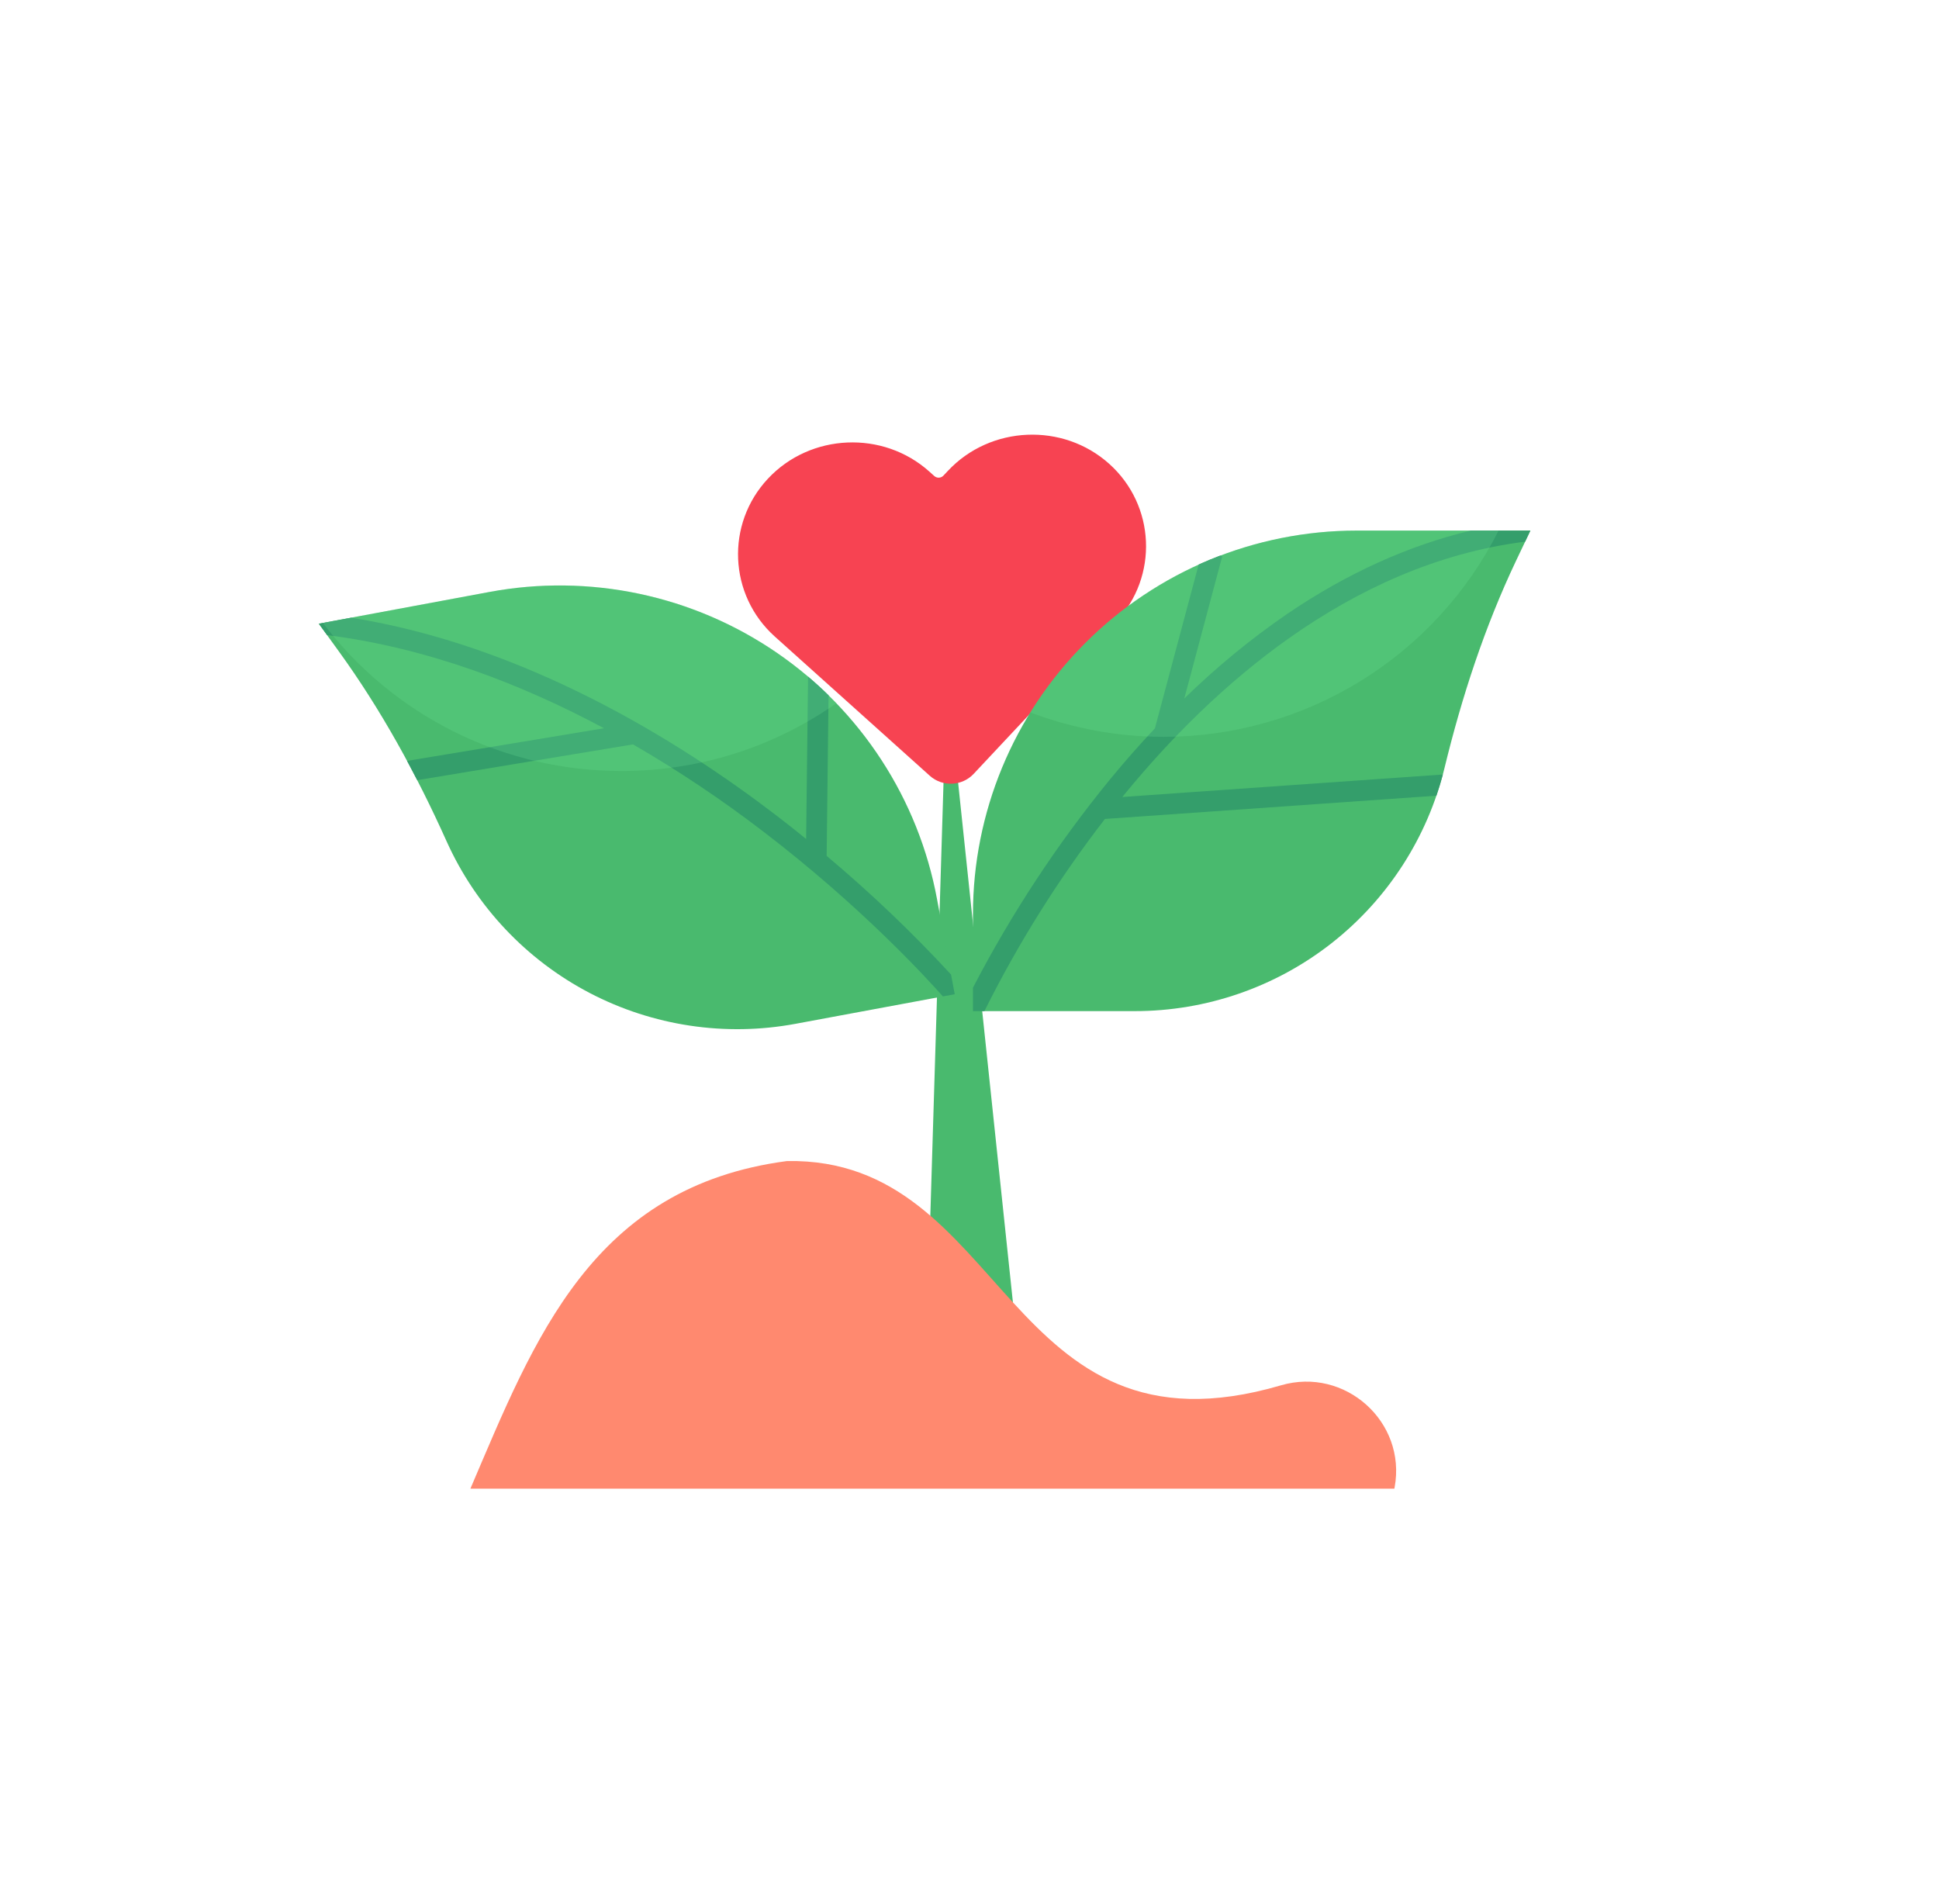
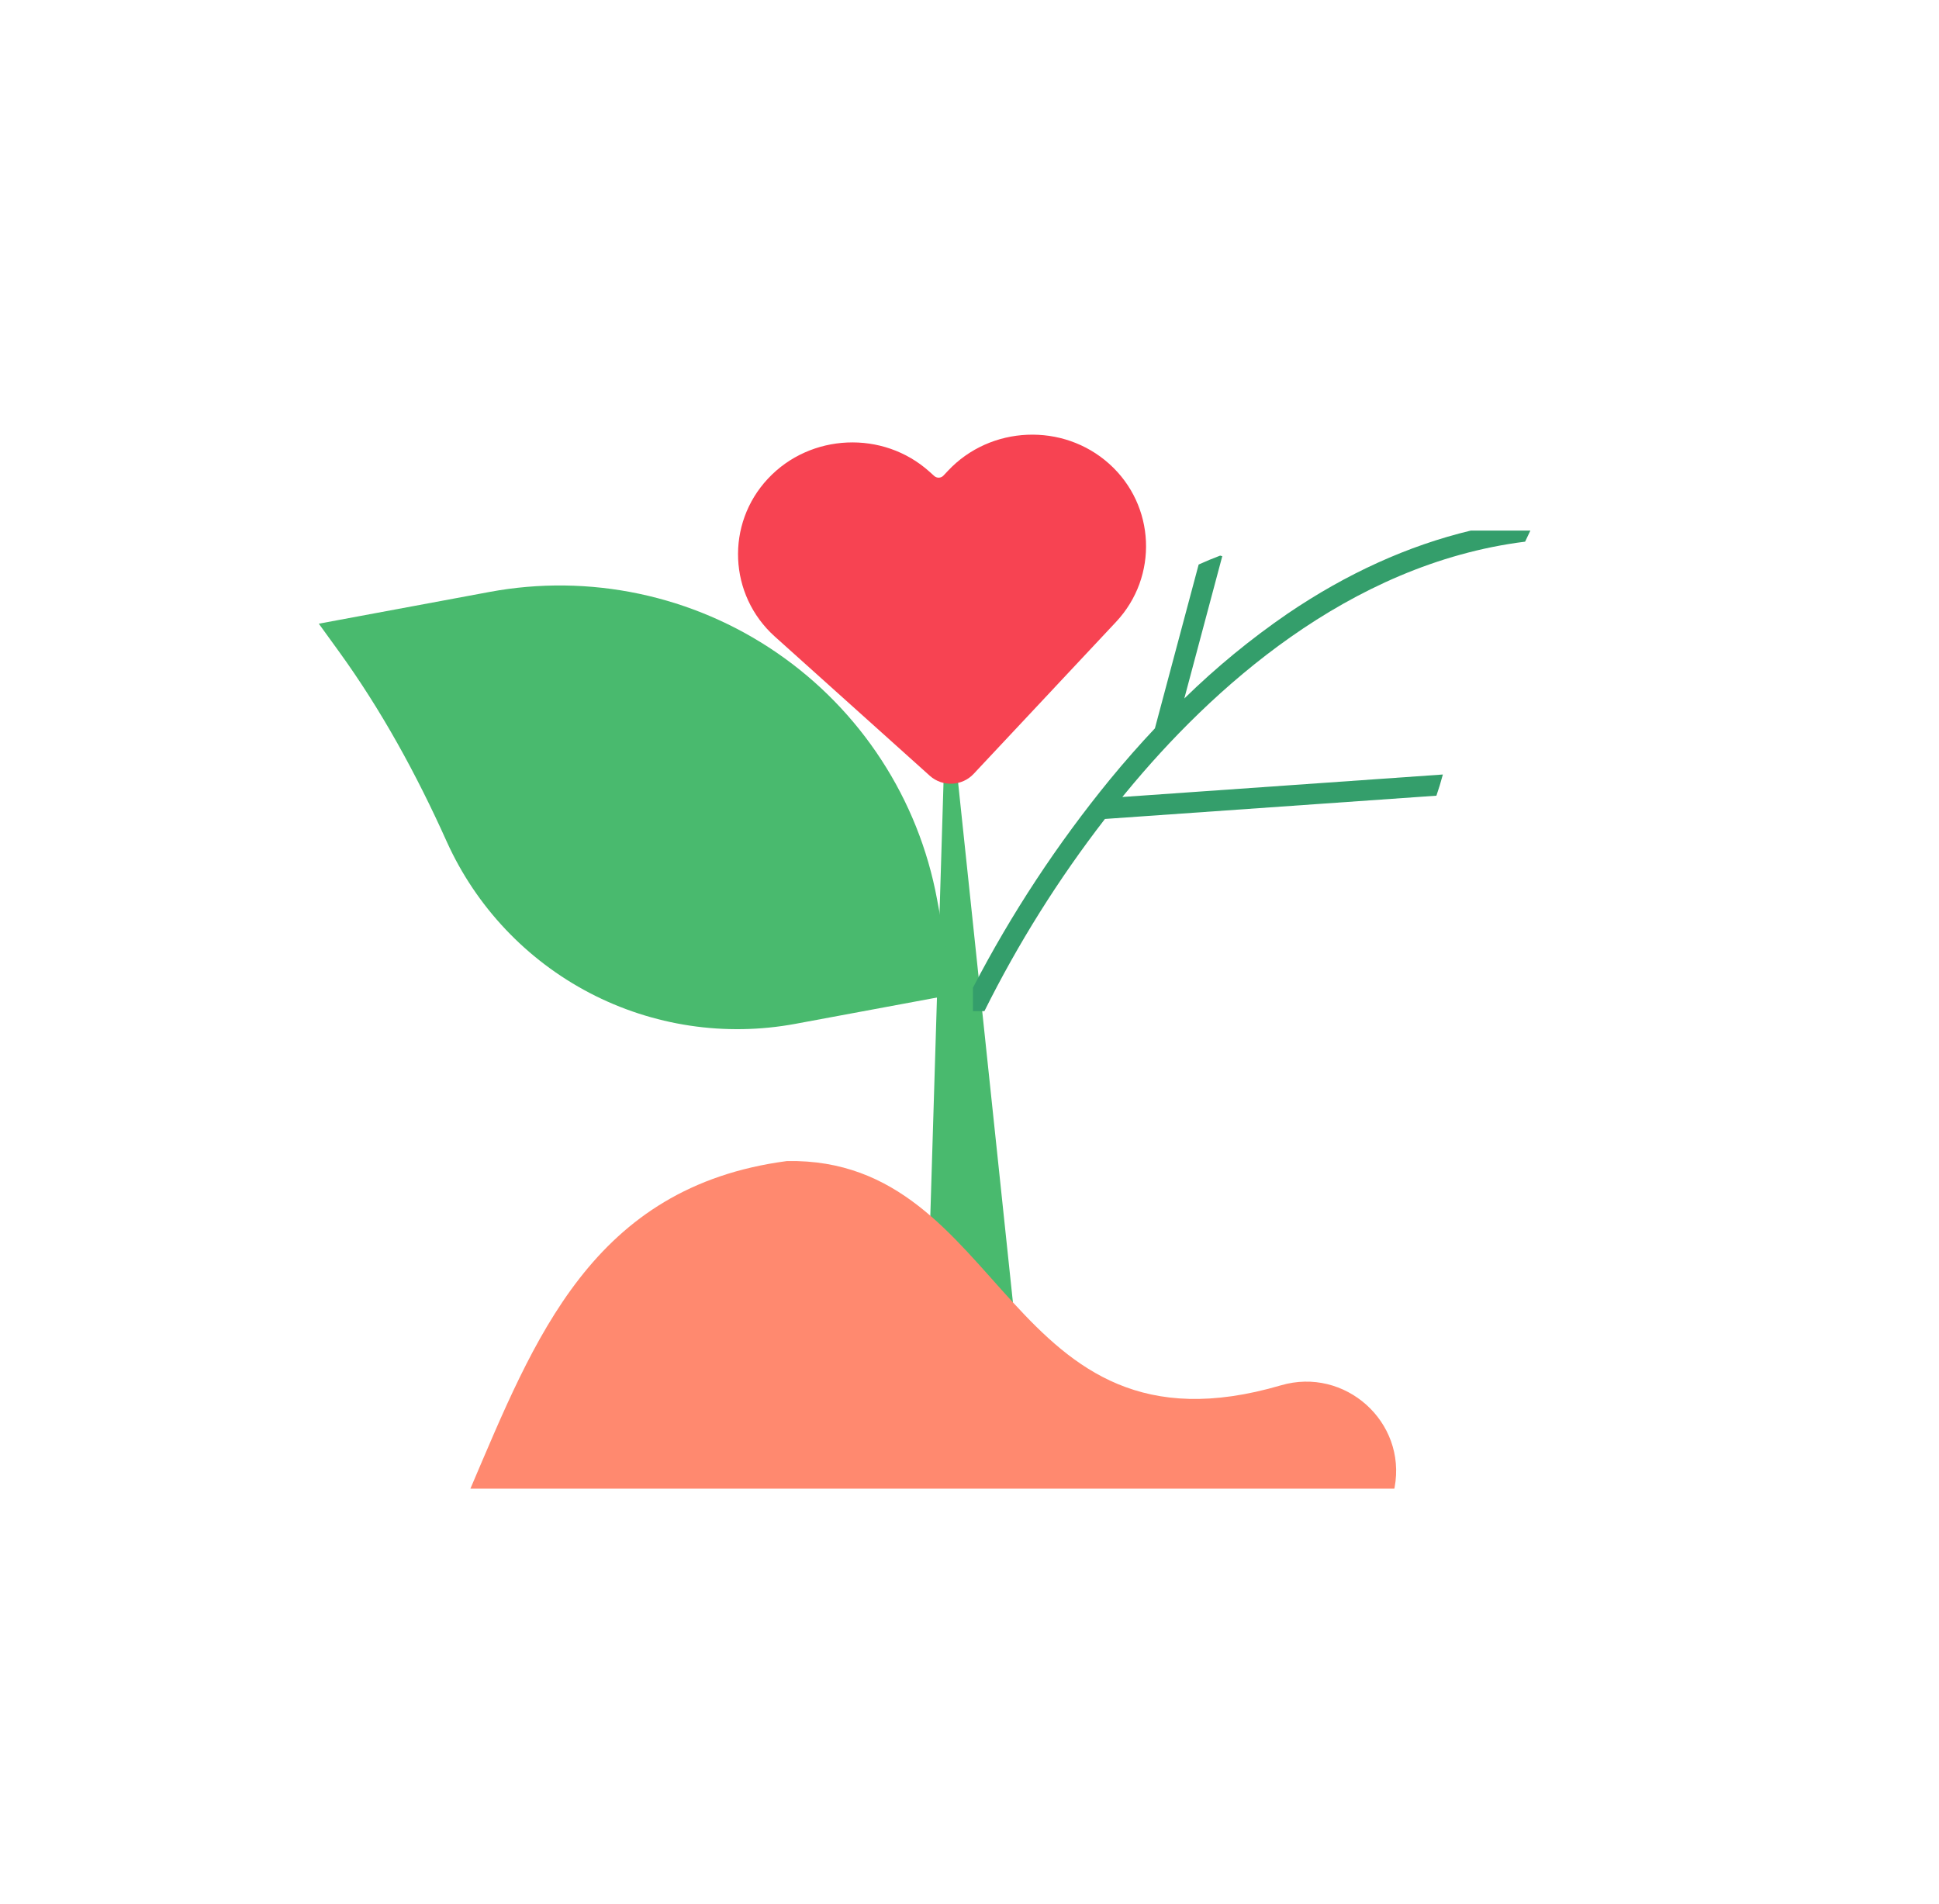
<svg xmlns="http://www.w3.org/2000/svg" width="55" height="54" viewBox="0 0 55 54" fill="none">
  <path d="M29.267 42.022H26.159L26.777 21.739C26.779 21.695 26.798 21.653 26.829 21.622C26.86 21.591 26.902 21.573 26.946 21.572C26.99 21.57 27.033 21.585 27.067 21.614C27.1 21.643 27.122 21.683 27.127 21.726L29.267 42.022Z" fill="#49BA6E" />
  <path d="M31.465 13.159C30.153 11.98 28.093 12.069 26.888 13.356L26.761 13.491C26.692 13.565 26.575 13.57 26.5 13.502L26.362 13.378C25.05 12.2 22.99 12.289 21.785 13.576C20.579 14.862 20.666 16.879 21.978 18.057C22.113 18.178 26.561 22.174 26.374 22.006C26.732 22.327 27.289 22.303 27.618 21.952C27.985 21.56 31.06 18.278 31.658 17.64C32.863 16.353 32.776 14.337 31.465 13.159Z" fill="#F74352" />
  <path d="M22.565 29.042L27.081 28.203L26.578 25.501C26.317 24.096 25.782 22.756 25.002 21.558C24.223 20.36 23.216 19.327 22.037 18.518C20.859 17.709 19.533 17.14 18.134 16.844C16.736 16.548 15.293 16.53 13.888 16.791L9.043 17.692L9.596 18.456C10.818 20.141 11.817 21.971 12.67 23.87C13.502 25.715 14.93 27.228 16.724 28.166C18.518 29.103 20.575 29.412 22.565 29.042Z" fill="#49BA6E" />
-   <path d="M27.081 28.202V28.203H27.08L26.745 28.265C26.285 27.745 24.422 25.708 21.657 23.593C20.478 22.688 19.242 21.86 17.955 21.116L11.835 22.131L11.547 21.584L17.132 20.658C14.822 19.42 12.143 18.378 9.278 18.016L9.044 17.693V17.692L9.962 17.522C14.879 18.308 19.202 20.973 22.026 23.135C22.316 23.358 22.596 23.579 22.866 23.799L22.921 19.194C23.12 19.363 23.315 19.539 23.502 19.724L23.448 24.279C24.694 25.325 25.873 26.449 26.977 27.645L27.081 28.202Z" fill="#349E6B" />
-   <path d="M32.19 28.682H27.598V25.935C27.598 23.049 28.744 20.28 30.786 18.239C32.827 16.198 35.595 15.051 38.482 15.051H43.41L43.005 15.903C42.112 17.784 41.465 19.765 40.973 21.788C40.492 23.754 39.365 25.503 37.773 26.753C36.181 28.003 34.215 28.682 32.19 28.682Z" fill="#49BA6E" />
  <path d="M31.945 22.474C31.908 22.519 31.871 22.563 31.835 22.608L40.927 21.97C40.873 22.173 40.812 22.374 40.744 22.571L31.342 23.231C30.026 24.932 28.881 26.758 27.923 28.682H27.598V28.018C28.688 25.917 29.993 23.934 31.492 22.101C31.907 21.597 32.329 21.117 32.759 20.661L34 16.014C34.199 15.923 34.402 15.839 34.609 15.761L34.67 15.777L33.593 19.814C34.496 18.931 35.474 18.127 36.515 17.412C38.198 16.268 39.941 15.477 41.718 15.051H43.409L43.26 15.365C38.232 15.998 34.337 19.569 31.945 22.474Z" fill="#349E6B" />
  <path d="M39.551 42.228H13.343C15.159 37.981 16.789 33.666 22.323 32.935C28.588 32.822 28.466 41.605 36.334 39.297C38.148 38.766 39.901 40.331 39.559 42.189L39.551 42.228Z" fill="#FF896F" />
-   <path opacity="0.2" d="M23.724 19.949C21.938 21.203 19.808 21.874 17.625 21.87C15.986 21.872 14.368 21.494 12.899 20.765C11.43 20.037 10.149 18.977 9.158 17.671L13.888 16.791C15.661 16.461 17.488 16.576 19.205 17.127C20.922 17.679 22.475 18.648 23.724 19.949ZM42.508 15.051C41.622 16.81 40.265 18.289 38.587 19.322C36.91 20.354 34.979 20.901 33.009 20.901C31.716 20.902 30.433 20.667 29.224 20.208C30.199 18.63 31.562 17.329 33.182 16.426C34.802 15.524 36.626 15.05 38.481 15.051H42.508Z" fill="#76EE9D" />
</svg>